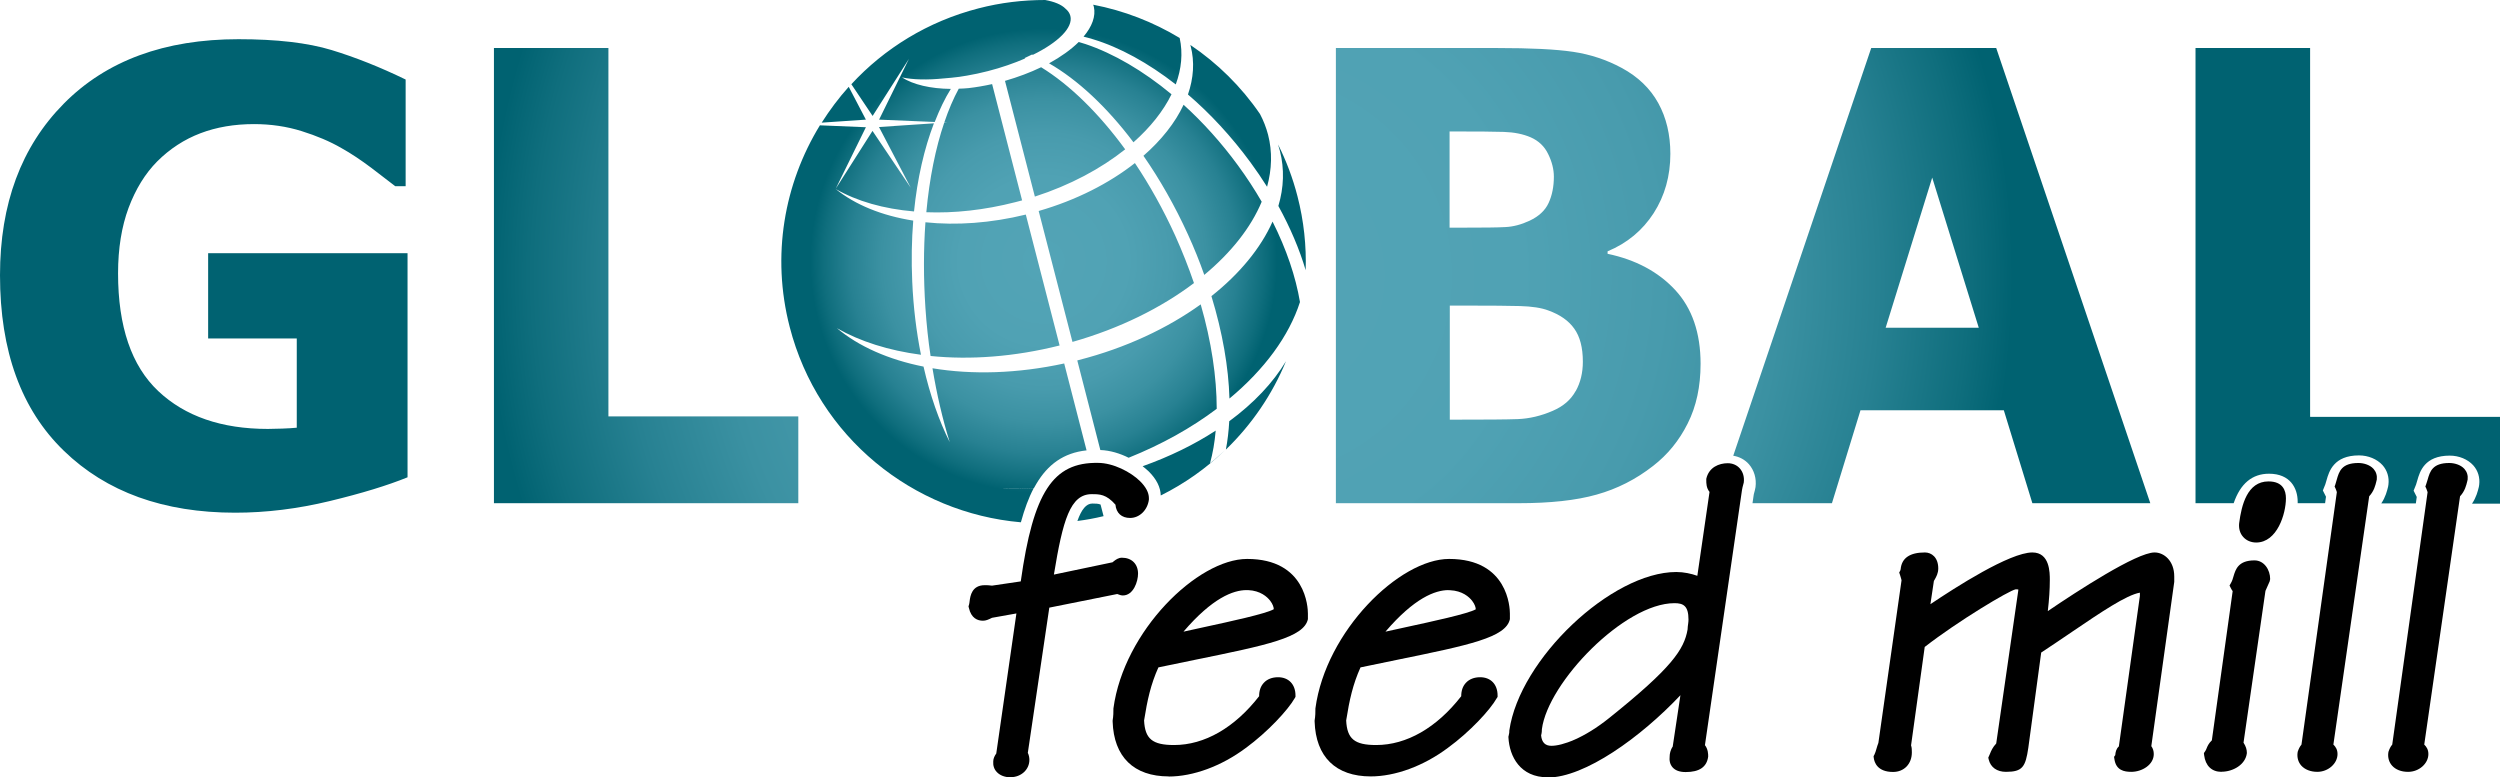
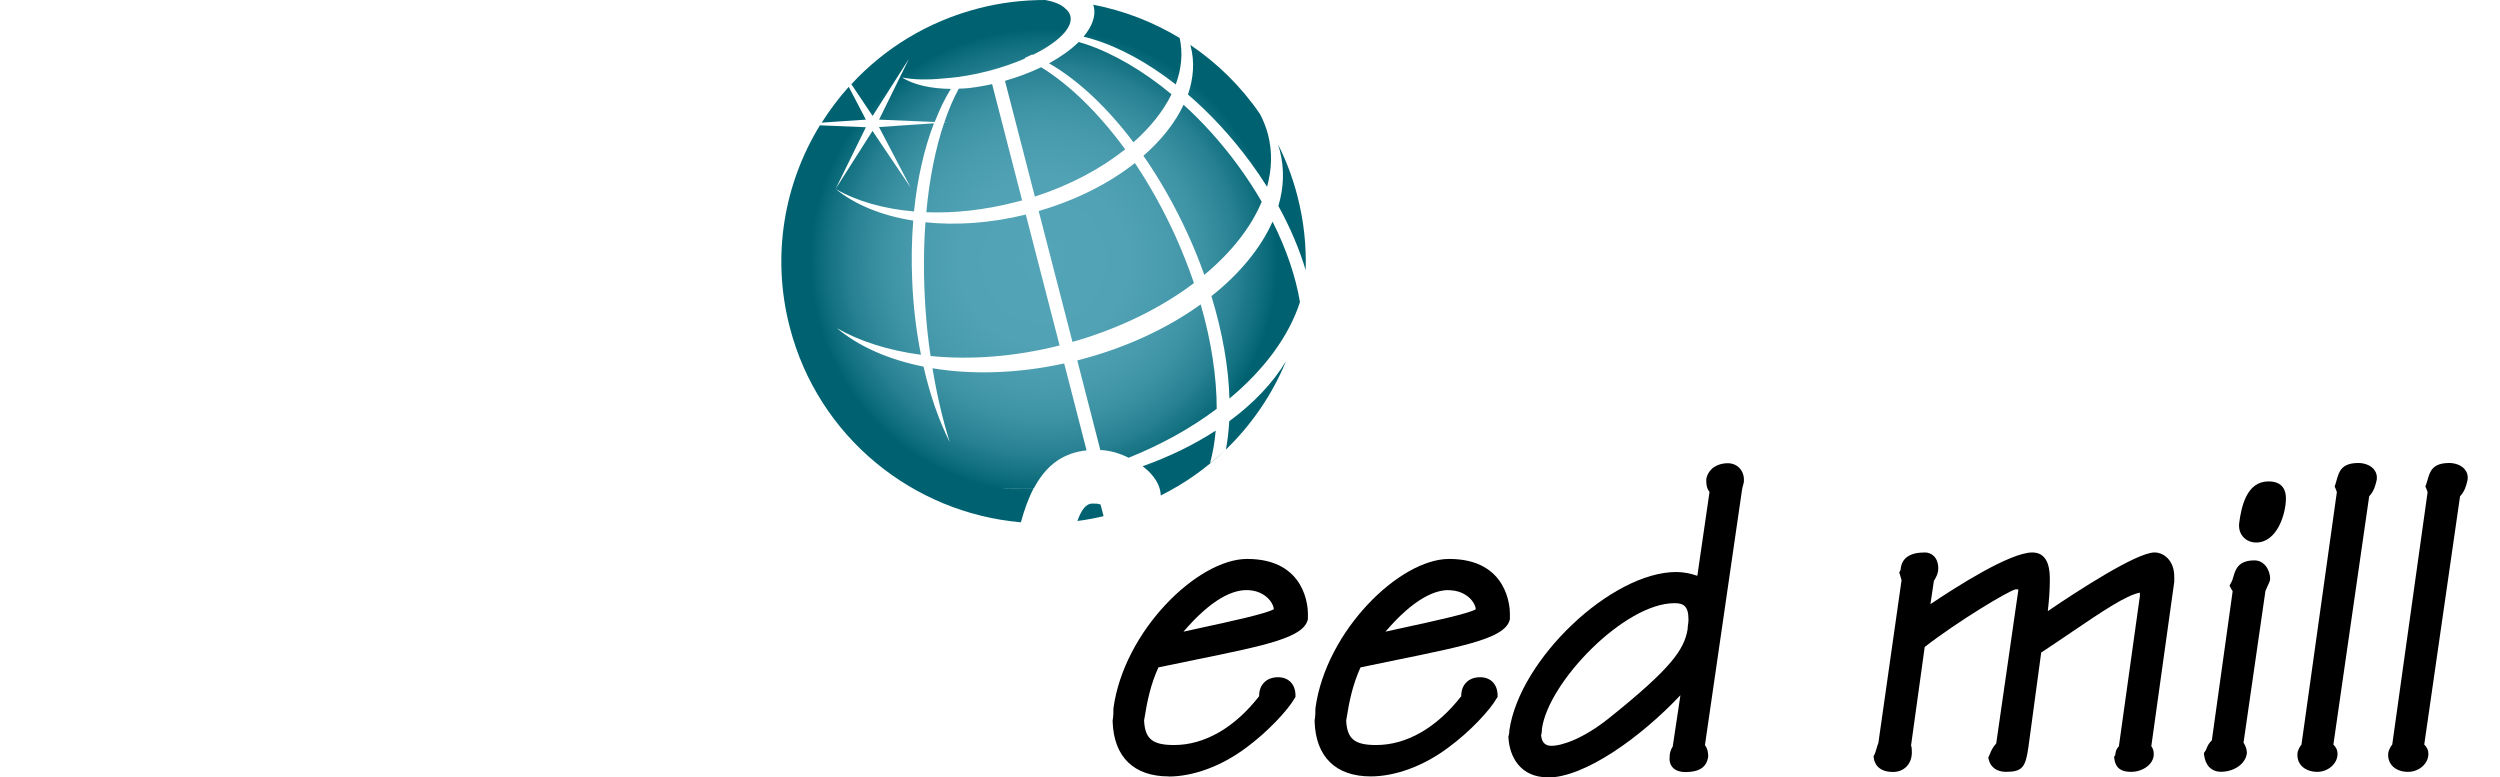
<svg xmlns="http://www.w3.org/2000/svg" width="238" height="74" viewBox="0 0 238 74" fill="none">
  <g clip-path="url(#clip0_1_118)">
    <path d="M95.547 46.491C96.57 46.395 97.614 46.246 98.658 46.065C98.583 46.193 98.509 46.32 98.434 46.459C97.454 46.501 96.485 46.523 95.547 46.491ZM104.038 3.732C106.584 4.498 109.3 5.987 111.932 8.039C112.475 6.561 112.624 5.062 112.305 3.615C109.79 2.095 106.999 1.01 104.07 0.447C104.091 0.51 104.112 0.574 104.134 0.638C104.336 1.542 103.963 2.531 103.154 3.488C103.441 3.562 103.739 3.637 104.038 3.732ZM86.567 5.53L83.69 11.389L88.985 11.612C89.443 10.442 89.944 9.379 90.519 8.464C88.58 8.443 86.94 8.06 85.864 7.369C86.918 7.592 88.293 7.624 89.848 7.465C90.317 7.433 90.807 7.38 91.318 7.316C91.563 7.284 91.808 7.242 92.053 7.199C92.692 7.093 93.363 6.944 94.035 6.774C95.334 6.444 96.538 6.019 97.603 5.561C97.582 5.561 97.561 5.54 97.539 5.53C97.784 5.423 98.019 5.306 98.253 5.189C98.275 5.189 98.296 5.211 98.328 5.221C100.735 4.041 102.184 2.627 101.897 1.51C101.833 1.255 101.673 1.021 101.438 0.829C101.055 0.436 100.384 0.16 99.5 0C97.401 0 95.27 0.245 93.15 0.798C88.325 2.042 84.191 4.615 81.049 8.018L83.073 11.038L86.577 5.53H86.567ZM80.803 8.262C79.845 9.326 78.992 10.474 78.225 11.676L82.433 11.389L80.793 8.252L80.803 8.262ZM107.915 13.537C109.513 12.122 110.749 10.57 111.527 8.975C108.821 6.731 106.009 5.094 103.356 4.2C103.132 4.126 102.919 4.062 102.695 3.998C101.971 4.711 101.012 5.402 99.872 6.029C102.589 7.592 105.38 10.187 107.915 13.558V13.537ZM113.668 26.956C113.157 25.457 112.56 23.947 111.878 22.427C110.739 19.928 109.439 17.609 108.043 15.525C105.593 17.45 102.461 19.056 98.882 20.087L102.099 32.55C106.595 31.274 110.547 29.306 113.668 26.946V26.956ZM107.117 14.217C104.602 10.772 101.833 8.071 99.116 6.401C98.083 6.901 96.921 7.337 95.675 7.699L98.519 18.715C101.875 17.631 104.805 16.057 107.117 14.217ZM121.701 19.609C122.84 21.682 123.714 23.745 124.3 25.723C124.374 23.415 124.129 21.044 123.522 18.694C123.075 16.95 122.446 15.291 121.669 13.749C121.733 13.951 121.796 14.164 121.85 14.377C122.286 16.089 122.223 17.854 121.701 19.609ZM119.048 15.461C119.613 16.227 120.135 17.003 120.625 17.78C121.083 16.121 121.136 14.441 120.72 12.824C120.539 12.133 120.284 11.484 119.953 10.857C118.164 8.241 115.905 6.019 113.317 4.275C113.317 4.307 113.338 4.349 113.349 4.381C113.743 5.891 113.626 7.454 113.093 8.996C115.202 10.804 117.226 12.984 119.048 15.461ZM88.175 20.204C90.828 20.31 93.715 20.002 96.655 19.247C96.868 19.194 97.092 19.13 97.305 19.077L94.45 8.007C93.683 8.177 92.927 8.305 92.192 8.39C91.883 8.422 91.574 8.433 91.275 8.443C90.764 9.379 90.306 10.453 89.901 11.644H90.21L89.891 11.676C89.07 14.09 88.484 16.971 88.186 20.204H88.175ZM108.864 14.845C110.408 17.067 111.846 19.587 113.093 22.32C113.679 23.607 114.201 24.893 114.648 26.17C117.205 24.043 119.091 21.661 120.113 19.204C119.442 18.045 118.696 16.897 117.855 15.748C116.267 13.579 114.51 11.633 112.677 9.974C111.878 11.686 110.568 13.335 108.853 14.834L108.864 14.845ZM88.101 29.317C88.207 30.88 88.367 32.412 88.591 33.89C92.351 34.273 96.559 33.975 100.874 32.89L97.657 20.427C94.311 21.246 91.041 21.47 88.101 21.161C87.92 23.713 87.909 26.457 88.101 29.317ZM117.024 40.11C116.971 41.057 116.864 41.961 116.704 42.801C119.176 40.408 121.125 37.548 122.425 34.389C121.2 36.431 119.357 38.388 117.013 40.11H117.024ZM115.735 40.993C113.7 42.322 111.346 43.471 108.778 44.385C108.981 44.545 109.173 44.704 109.343 44.864C110.099 45.608 110.483 46.384 110.504 47.171C112.784 46.033 114.84 44.577 116.619 42.864C116.161 43.29 115.682 43.705 115.192 44.109C115.458 43.152 115.639 42.109 115.735 40.982V40.993ZM115.33 28.201C116.385 31.657 116.96 34.974 117.045 37.941C120.369 35.176 122.713 31.997 123.757 28.754C123.352 26.35 122.478 23.745 121.147 21.097C120.028 23.617 118.015 26.063 115.33 28.19V28.201ZM115.831 38.909C115.831 35.91 115.33 32.529 114.307 28.977C111.143 31.253 107.18 33.124 102.706 34.273C102.653 34.283 102.61 34.294 102.557 34.315L104.752 42.843C105.678 42.875 106.616 43.162 107.447 43.577C110.6 42.312 113.434 40.727 115.831 38.919V38.909ZM102.578 49.596C103.409 49.489 104.23 49.34 105.06 49.138L104.773 48.032C104.56 47.947 104.325 47.937 103.995 47.937C103.409 47.937 102.962 48.49 102.568 49.596H102.578ZM95.547 46.491C96.57 46.395 97.614 46.246 98.658 46.065C99.755 44.215 101.257 43.109 103.441 42.875L101.311 34.602C96.858 35.57 92.543 35.687 88.772 35.059C89.187 37.569 89.741 39.93 90.412 42.088C89.39 40.047 88.538 37.611 87.92 34.9C84.607 34.241 81.752 32.986 79.674 31.242C81.879 32.507 84.617 33.369 87.675 33.773C87.238 31.582 86.95 29.243 86.844 26.797C86.758 24.798 86.79 22.852 86.94 21.002C83.957 20.534 81.4 19.492 79.557 17.992C81.56 19.151 84.127 19.885 87.014 20.13C87.334 16.971 87.994 14.132 88.91 11.74L83.68 12.091L86.705 17.875L83.062 12.463L79.557 17.971L82.433 12.112L78.055 11.931C74.657 17.482 73.421 24.33 75.179 31.125C77.885 41.631 86.929 48.83 97.188 49.723C97.529 48.479 97.923 47.395 98.413 46.469C97.433 46.512 96.463 46.533 95.526 46.501L95.547 46.491Z" fill="url(#paint0_radial_1_118)" />
-     <path d="M179.515 31.199L183.946 16.908L188.378 31.199H179.515ZM19.825 32.22H28.252V40.717C27.858 40.759 27.41 40.78 26.878 40.802C26.356 40.823 25.898 40.834 25.503 40.834C21.093 40.834 17.61 39.632 15.063 37.229C12.517 34.825 11.239 31.093 11.239 26.021C11.239 23.649 11.58 21.576 12.24 19.789C12.912 18.003 13.817 16.525 14.967 15.366C16.171 14.164 17.546 13.271 19.08 12.686C20.614 12.101 22.318 11.814 24.182 11.814C25.78 11.814 27.293 12.037 28.721 12.484C30.148 12.931 31.405 13.462 32.492 14.09C33.429 14.611 34.377 15.249 35.368 15.993C36.348 16.738 37.105 17.322 37.627 17.726H38.617V7.571C36.188 6.391 33.834 5.455 31.565 4.764C29.296 4.073 26.334 3.732 22.702 3.732C15.671 3.732 10.12 5.774 6.072 9.868C2.024 13.962 0 19.407 0 26.201C0 33.422 2.024 38.994 6.083 42.918C10.131 46.842 15.575 48.809 22.393 48.809C25.344 48.809 28.348 48.437 31.384 47.703C34.42 46.969 36.902 46.214 38.798 45.438V24.107H19.815V32.231L19.825 32.22ZM57.931 4.572H47.023V47.905H75.999V39.642H57.921V4.572H57.931ZM153.042 24.16V23.926C154.906 23.15 156.366 21.937 157.431 20.289C158.486 18.641 159.018 16.759 159.018 14.643C159.018 12.824 158.635 11.208 157.868 9.815C157.101 8.422 155.939 7.305 154.384 6.465C152.946 5.689 151.401 5.179 149.761 4.934C148.12 4.689 145.702 4.572 142.517 4.572H127.176V47.905H144.551C147.566 47.905 150.048 47.639 151.998 47.086C153.947 46.544 155.748 45.629 157.378 44.353C158.752 43.29 159.86 41.939 160.669 40.312C161.49 38.685 161.895 36.793 161.895 34.634C161.895 31.689 161.085 29.338 159.476 27.605C157.868 25.872 155.716 24.723 153.031 24.16H153.042ZM138.021 12.516H138.777C140.716 12.516 142.186 12.527 143.166 12.558C144.147 12.59 144.999 12.761 145.713 13.069C146.469 13.399 147.034 13.93 147.385 14.664C147.747 15.398 147.928 16.121 147.928 16.823C147.928 17.769 147.758 18.609 147.428 19.322C147.097 20.044 146.49 20.598 145.617 21.012C144.818 21.384 144.051 21.586 143.294 21.618C142.549 21.661 141.238 21.672 139.374 21.672H138V12.505L138.021 12.516ZM149.995 37.239C149.537 38.069 148.813 38.685 147.822 39.111C146.693 39.6 145.585 39.855 144.498 39.898C143.411 39.94 141.441 39.951 138.607 39.951H138.021V29.094H140.034C141.973 29.094 143.529 29.105 144.69 29.136C145.84 29.168 146.757 29.306 147.417 29.562C148.504 29.955 149.324 30.519 149.867 31.284C150.411 32.039 150.688 33.092 150.688 34.432C150.688 35.485 150.464 36.42 150.006 37.239H149.995ZM190.04 4.572H178.14L165.005 43.386C165.591 43.481 166.113 43.758 166.497 44.194C166.997 44.768 167.232 45.555 167.125 46.374L167.061 46.682C167.029 46.788 166.987 46.948 166.965 47.044L166.944 47.171L166.838 47.905H174.401L177.118 39.058H190.764L193.481 47.905H204.709L190.04 4.572ZM219.922 39.642V4.572H209.013V47.905H212.646C213.285 46.033 214.414 45.098 216.012 45.098C218.026 45.098 218.739 46.469 218.739 47.767C218.739 47.809 218.739 47.862 218.739 47.905H221.349L221.434 47.288L221.136 46.693L221.371 46.108C221.413 45.969 221.456 45.842 221.488 45.714C221.722 44.885 222.17 43.354 224.577 43.354C225.461 43.354 226.292 43.705 226.814 44.279C227.262 44.779 227.464 45.438 227.379 46.129L227.347 46.331C227.251 46.724 227.102 47.331 226.697 47.926H229.989L230.074 47.309L229.776 46.714L230.01 46.129C230.053 45.991 230.095 45.863 230.127 45.736C230.362 44.906 230.809 43.375 233.217 43.375C234.101 43.375 234.932 43.726 235.454 44.3C235.901 44.8 236.104 45.459 236.019 46.15L235.987 46.352C235.891 46.746 235.742 47.352 235.337 47.947H238.011V39.685H219.932L219.922 39.642Z" fill="url(#paint1_radial_1_118)" />
-     <path d="M96.218 74C95.665 74 95.196 73.819 94.897 73.5C94.642 73.234 94.525 72.883 94.557 72.479C94.557 72.213 94.695 71.937 94.844 71.735L96.762 58.4L94.439 58.815C94.077 58.996 93.853 59.092 93.576 59.092C93.086 59.092 92.458 58.879 92.234 57.858L92.202 57.72L92.245 57.592C92.277 57.475 92.298 57.348 92.309 57.22C92.373 56.731 92.522 55.71 93.747 55.71C93.928 55.71 94.184 55.71 94.439 55.753L97.177 55.349C98.37 46.831 100.256 44.002 104.517 44.066C105.987 44.066 107.649 44.938 108.523 45.799C109.087 46.352 109.375 46.905 109.375 47.416V47.565C109.247 48.564 108.48 49.309 107.585 49.309C106.776 49.309 106.264 48.841 106.19 48.043C105.316 47.044 104.677 47.044 103.931 47.044C101.886 47.044 101.183 49.5 100.331 54.7L105.913 53.53C105.913 53.53 105.977 53.466 106.041 53.424C106.232 53.275 106.477 53.094 106.808 53.094C107.734 53.094 108.342 53.69 108.342 54.615C108.342 55.338 107.915 56.688 106.893 56.688C106.765 56.688 106.552 56.635 106.36 56.55L99.894 57.847L97.848 71.671C97.955 71.884 97.998 72.139 97.998 72.341C97.998 73.266 97.209 73.989 96.208 73.989L96.218 74Z" fill="black" />
    <path d="M111.271 73.915C107.937 73.915 106.03 72.054 105.923 68.694V68.641V68.587C105.998 68.162 105.998 67.779 105.998 67.439C106.989 60.07 114.009 53.211 118.728 53.211C124.353 53.211 124.513 57.879 124.513 58.411V58.943C124.14 60.687 120.657 61.41 113.721 62.824C112.645 63.047 111.495 63.281 110.28 63.536C109.556 65.142 109.226 66.631 108.917 68.587C109.002 70.331 109.695 70.927 111.772 70.927C114.67 70.927 117.535 69.279 119.868 66.28C119.868 65.748 120.017 65.323 120.316 65.004C120.635 64.653 121.115 64.472 121.669 64.472C122.681 64.472 123.33 65.153 123.33 66.206V66.344L123.256 66.471C122.617 67.588 120.699 69.672 118.59 71.214C116.278 72.937 113.594 73.926 111.239 73.926L111.271 73.915ZM118.664 56.178C117.407 56.178 115.415 56.922 112.667 60.134C113.306 59.995 113.998 59.836 114.701 59.687C117.056 59.177 120.55 58.422 121.264 57.996C121.264 57.816 121.168 57.507 120.912 57.178C120.635 56.827 120.007 56.231 118.814 56.178C118.771 56.178 118.728 56.178 118.675 56.178H118.664Z" fill="black" />
    <path d="M130.5 73.915C127.166 73.915 125.259 72.054 125.152 68.694V68.641V68.587C125.227 68.162 125.227 67.779 125.227 67.439C126.217 60.07 133.238 53.211 137.957 53.211C143.582 53.211 143.742 57.879 143.742 58.411V58.943C143.369 60.687 139.885 61.41 132.961 62.824C131.885 63.047 130.734 63.281 129.52 63.536C128.795 65.142 128.465 66.631 128.156 68.587C128.242 70.331 128.934 70.927 131.011 70.927C133.909 70.927 136.775 69.279 139.108 66.28C139.108 65.748 139.257 65.323 139.555 65.004C139.875 64.653 140.354 64.472 140.908 64.472C141.92 64.472 142.57 65.153 142.57 66.206V66.344L142.495 66.461C141.867 67.577 139.949 69.661 137.829 71.203C135.518 72.926 132.833 73.915 130.479 73.915H130.5ZM137.893 56.178C136.636 56.178 134.644 56.922 131.896 60.134C132.535 59.995 133.227 59.836 133.93 59.687C136.285 59.177 139.779 58.422 140.493 58.007C140.493 57.826 140.397 57.518 140.141 57.188C139.864 56.837 139.225 56.242 138.042 56.188C138 56.188 137.957 56.188 137.904 56.188L137.893 56.178Z" fill="black" />
    <path d="M147.342 74C144.732 74 143.699 72.033 143.603 70.204V70.119L143.625 70.034C143.688 69.81 143.688 69.693 143.688 69.544C144.658 62.739 153.425 54.455 159.583 54.455C160.307 54.455 161.021 54.615 161.586 54.817L162.747 46.831C162.438 46.448 162.438 46.012 162.438 45.693V45.587C162.683 44.481 163.652 44.098 164.483 44.098C164.941 44.098 165.357 44.279 165.634 44.598C165.943 44.949 166.071 45.427 166.007 45.938C165.911 46.246 165.847 46.586 165.836 46.661L162.31 70.938C162.619 71.331 162.619 71.82 162.619 72.022C162.491 73.022 161.777 73.5 160.478 73.5C159.902 73.5 159.498 73.351 159.231 73.054C158.986 72.777 158.901 72.416 158.954 71.958C158.954 71.799 159.018 71.395 159.242 71.076L159.977 66.184C156.216 70.172 150.879 74.021 147.332 74.021L147.342 74ZM146.714 70.012C146.778 70.682 147.108 71.001 147.694 71.001C148.717 71.001 150.783 70.299 153.223 68.332C159.114 63.611 160.329 61.846 160.659 59.921C160.659 59.74 160.691 59.549 160.712 59.379C160.733 59.24 160.744 59.113 160.744 58.985C160.744 57.677 160.254 57.422 159.412 57.422C154.629 57.422 147.364 64.972 146.788 69.417C146.788 69.523 146.789 69.725 146.714 70.012Z" fill="black" />
    <path d="M202.898 73.479C202.227 73.479 201.439 73.341 201.29 72.256L201.258 72.054L201.375 71.884C201.375 71.884 201.375 71.82 201.385 71.778C201.407 71.607 201.449 71.299 201.716 71.055L203.718 56.731V56.465C203.718 56.465 203.718 56.433 203.718 56.422C202.429 56.646 200.011 58.283 197.252 60.155C196.336 60.772 195.366 61.442 194.322 62.122L193.097 71.182C192.831 73.011 192.543 73.479 190.967 73.479C190.114 73.479 189.507 73.054 189.326 72.309L189.284 72.129L189.443 71.767C189.561 71.469 189.699 71.15 190.04 70.778L192.139 56.22V56.125C192.139 56.125 192.139 56.125 192.139 56.114C192.096 56.114 192.011 56.103 191.894 56.103C191.276 56.21 186.407 59.123 183.233 61.59L181.933 70.959C182.008 71.182 182.008 71.395 182.008 71.629C182.008 72.724 181.272 73.49 180.218 73.49C178.716 73.49 178.439 72.564 178.385 72.171L178.364 71.99L178.449 71.831C178.513 71.714 178.577 71.49 178.641 71.278C178.694 71.097 178.748 70.906 178.822 70.725L181.027 55.242C181.027 55.242 180.964 54.976 180.878 54.721L180.804 54.508L180.91 54.306C180.91 54.306 180.942 54.211 180.942 54.189C181.038 53.126 181.816 52.594 183.254 52.594C183.882 52.594 184.522 53.062 184.522 54.115C184.522 54.583 184.33 54.913 184.181 55.178C184.159 55.221 184.127 55.263 184.106 55.306L183.776 57.518C186.162 55.912 191.329 52.594 193.481 52.594C195.143 52.594 195.143 54.508 195.143 55.221C195.143 56.093 195.079 57.082 194.951 58.177C197.742 56.284 203.399 52.594 205.114 52.594C206.02 52.594 206.989 53.392 206.989 54.881V55.391L204.805 71.033C204.965 71.257 205.039 71.501 205.039 71.788C205.039 72.798 203.932 73.479 202.898 73.479Z" fill="black" />
    <path d="M211.485 73.479C210.558 73.479 209.961 72.905 209.833 71.894L209.812 71.692L209.929 71.522C209.993 71.437 210.025 71.352 210.068 71.246C210.153 71.033 210.259 70.778 210.568 70.48L212.55 56.274C212.497 56.199 212.433 56.114 212.379 55.997L212.252 55.742L212.39 55.497C212.507 55.295 212.571 55.083 212.635 54.849C212.827 54.211 213.083 53.349 214.627 53.349C215.554 53.349 216.119 54.253 216.119 55.125L216.076 55.338L215.671 56.252L213.583 70.704C213.807 71.044 213.903 71.352 213.903 71.692C213.775 72.809 212.56 73.468 211.506 73.468L211.485 73.479ZM214.787 51.648C214.297 51.648 213.85 51.456 213.551 51.116C213.242 50.776 213.114 50.308 213.168 49.808C213.391 48.096 213.935 45.831 215.959 45.831C217.333 45.831 217.621 46.703 217.621 47.437C217.621 48.904 216.79 51.648 214.787 51.648Z" fill="black" />
    <path d="M220.604 73.479C219.975 73.479 219.432 73.266 219.091 72.894C218.793 72.564 218.665 72.118 218.729 71.65L218.75 71.544C218.835 71.299 218.931 71.086 219.101 70.884L222.468 46.852C222.468 46.852 222.404 46.629 222.351 46.523L222.255 46.321L222.329 46.108C222.383 45.948 222.425 45.81 222.457 45.672C222.681 44.885 222.915 44.077 224.524 44.077C224.971 44.077 225.589 44.226 225.962 44.64C226.207 44.917 226.314 45.268 226.271 45.651L226.228 45.831C226.143 46.182 226.015 46.746 225.547 47.246L222.138 70.884C222.361 71.097 222.532 71.374 222.532 71.788C222.532 72.692 221.637 73.479 220.614 73.479H220.604Z" fill="black" />
    <path d="M229.233 73.479C228.604 73.479 228.061 73.266 227.73 72.894C227.432 72.564 227.304 72.118 227.368 71.65L227.39 71.544C227.475 71.299 227.571 71.086 227.741 70.884L231.107 46.852C231.107 46.852 231.033 46.629 230.99 46.523L230.894 46.321L230.969 46.108C231.022 45.948 231.065 45.81 231.107 45.672C231.331 44.885 231.566 44.077 233.174 44.077C233.622 44.077 234.239 44.226 234.612 44.64C234.857 44.917 234.964 45.268 234.921 45.651L234.879 45.831C234.793 46.182 234.666 46.746 234.197 47.246L230.788 70.884C231.012 71.097 231.182 71.374 231.182 71.788C231.182 72.692 230.287 73.479 229.265 73.479H229.233Z" fill="black" />
  </g>
  <defs>
    <radialGradient id="paint0_radial_1_118" cx="0" cy="0" r="1" gradientUnits="userSpaceOnUse" gradientTransform="translate(99.361 24.851) scale(24.928 24.883)">
      <stop stop-color="#53A4B6" />
      <stop offset="0.32" stop-color="#50A2B4" />
      <stop offset="0.49" stop-color="#489BAD" />
      <stop offset="0.62" stop-color="#3B91A2" />
      <stop offset="0.74" stop-color="#278192" />
      <stop offset="0.84" stop-color="#0F6E7D" />
      <stop offset="0.89" stop-color="#006271" />
    </radialGradient>
    <radialGradient id="paint1_radial_1_118" cx="0" cy="0" r="1" gradientUnits="userSpaceOnUse" gradientTransform="translate(118.995 26.265) scale(85.651 85.495)">
      <stop stop-color="#53A4B6" />
      <stop offset="0.3" stop-color="#50A2B4" />
      <stop offset="0.46" stop-color="#489BAD" />
      <stop offset="0.59" stop-color="#3B91A2" />
      <stop offset="0.7" stop-color="#278192" />
      <stop offset="0.8" stop-color="#0F6E7D" />
      <stop offset="0.85" stop-color="#006271" />
    </radialGradient>
    <clipPath id="clip0_1_118">
      <rect width="238" height="74" fill="white" />
    </clipPath>
  </defs>
</svg>